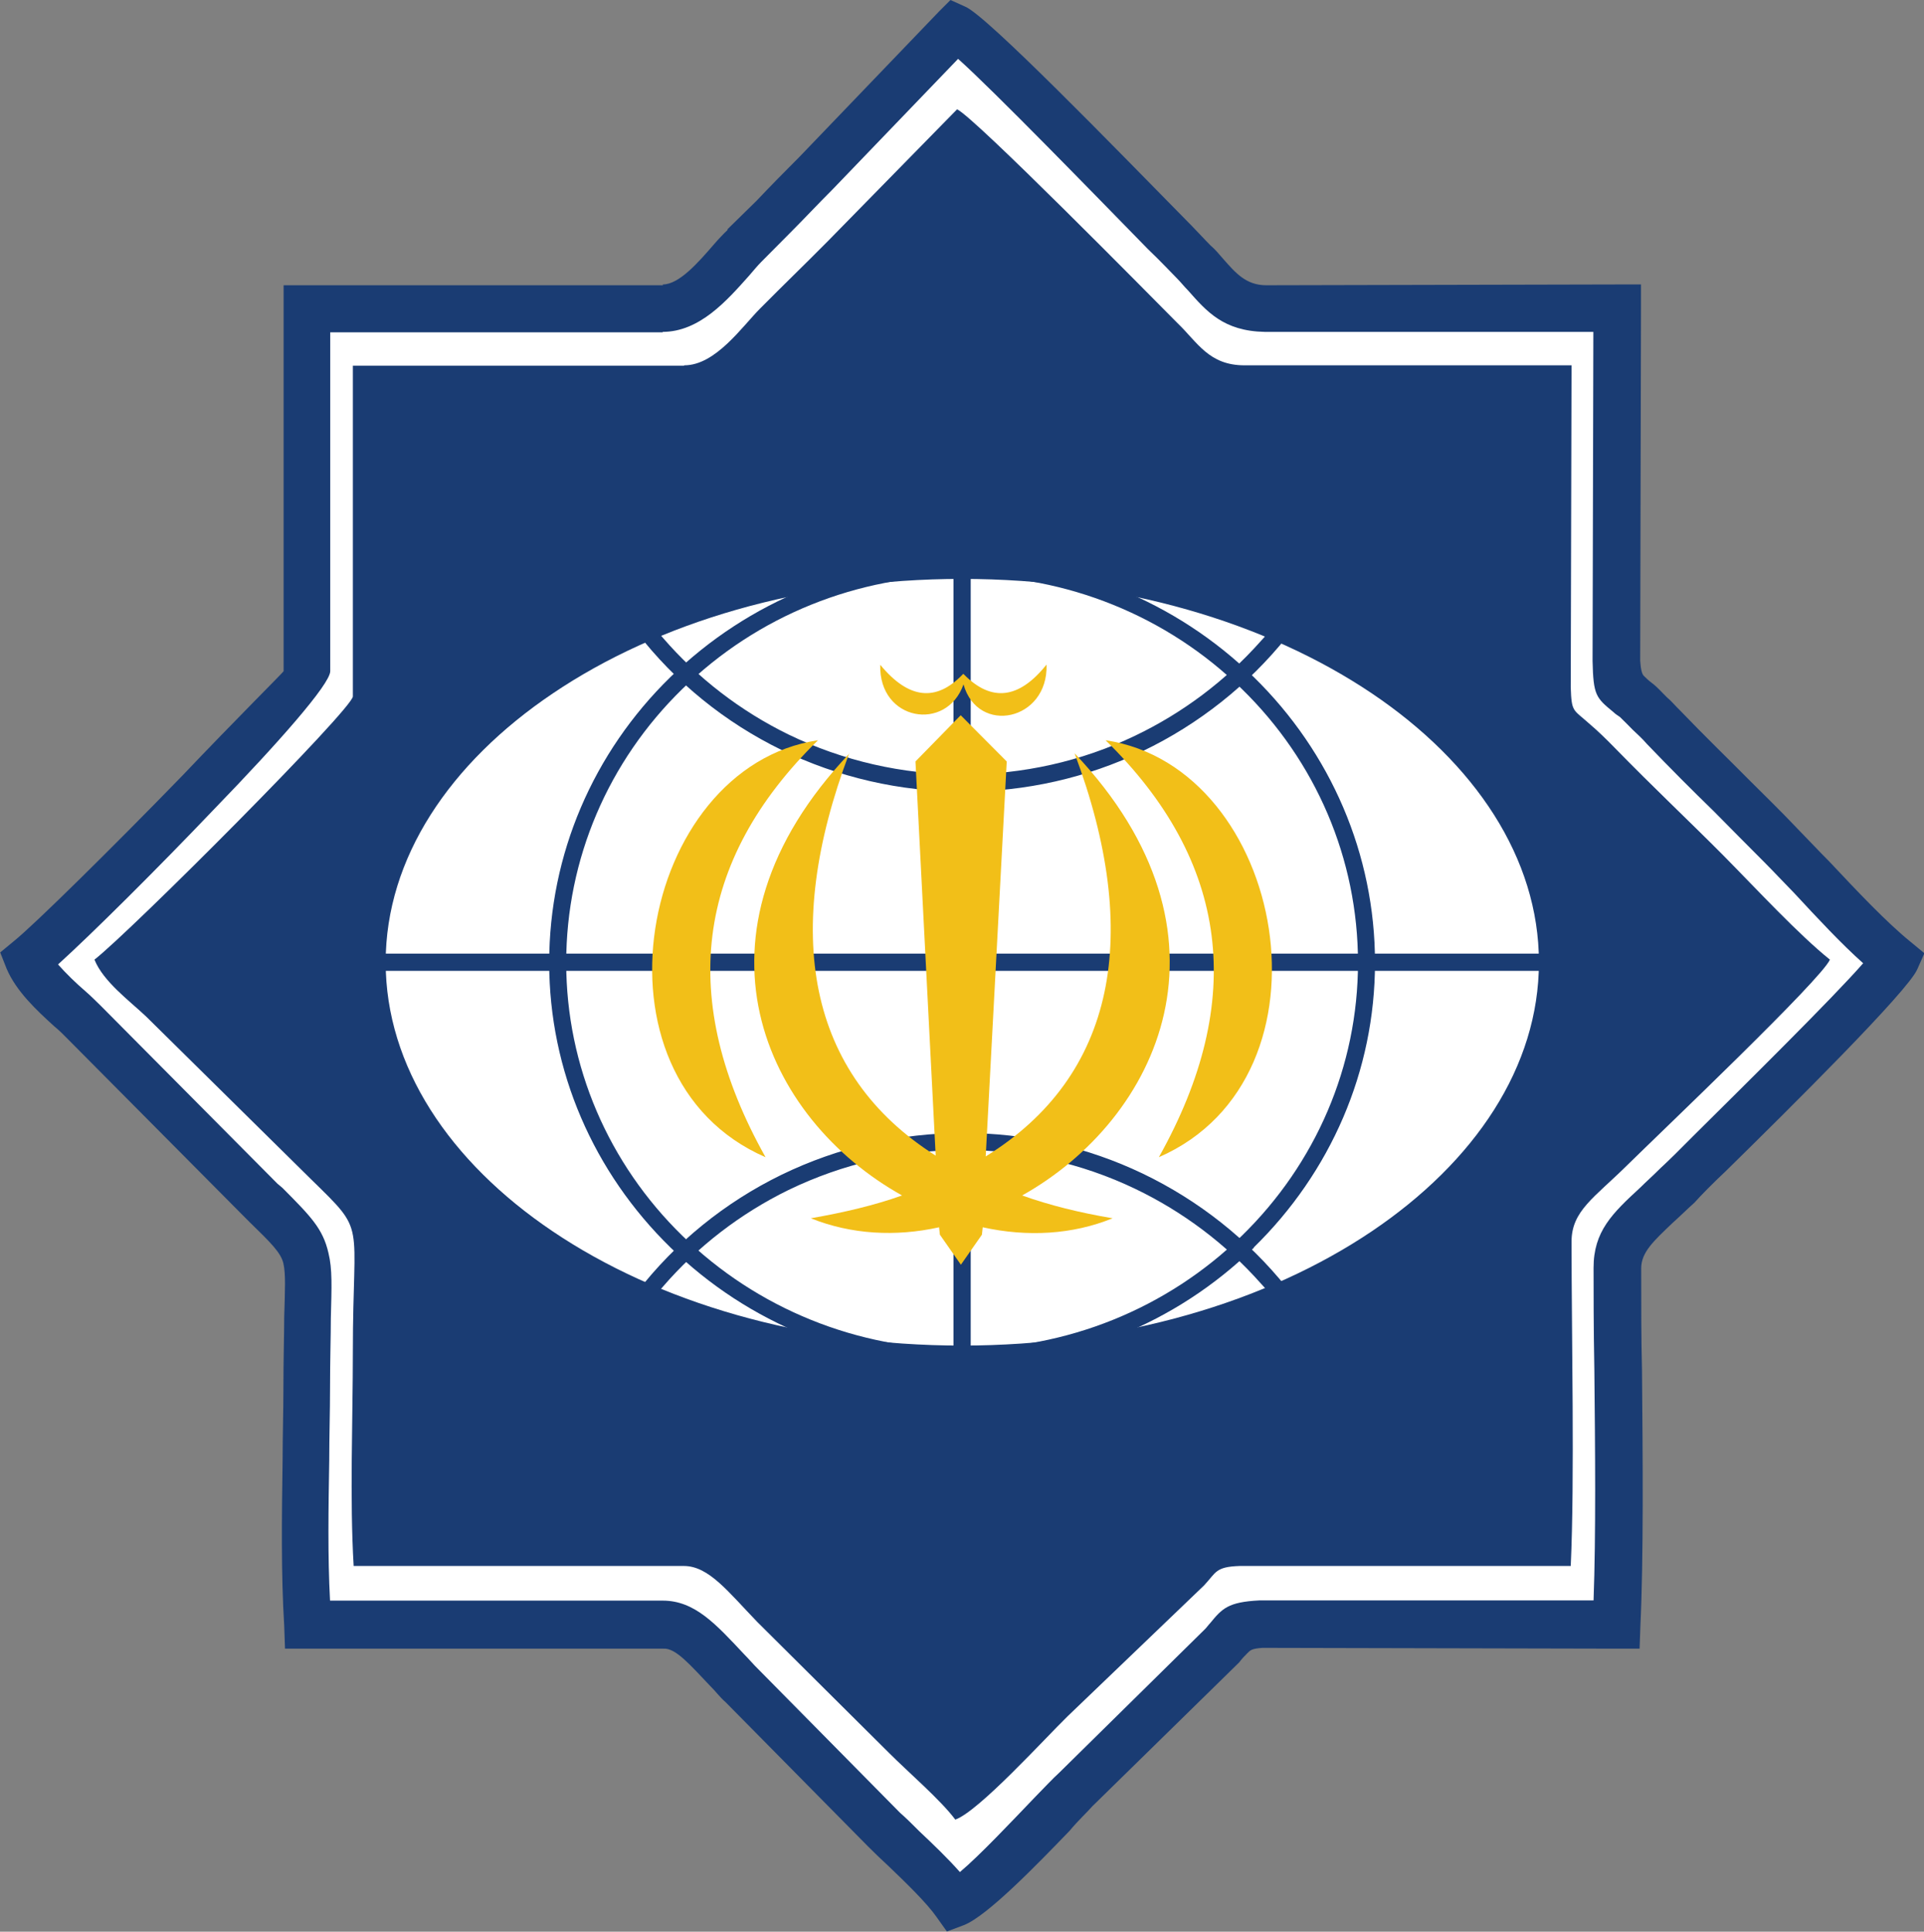
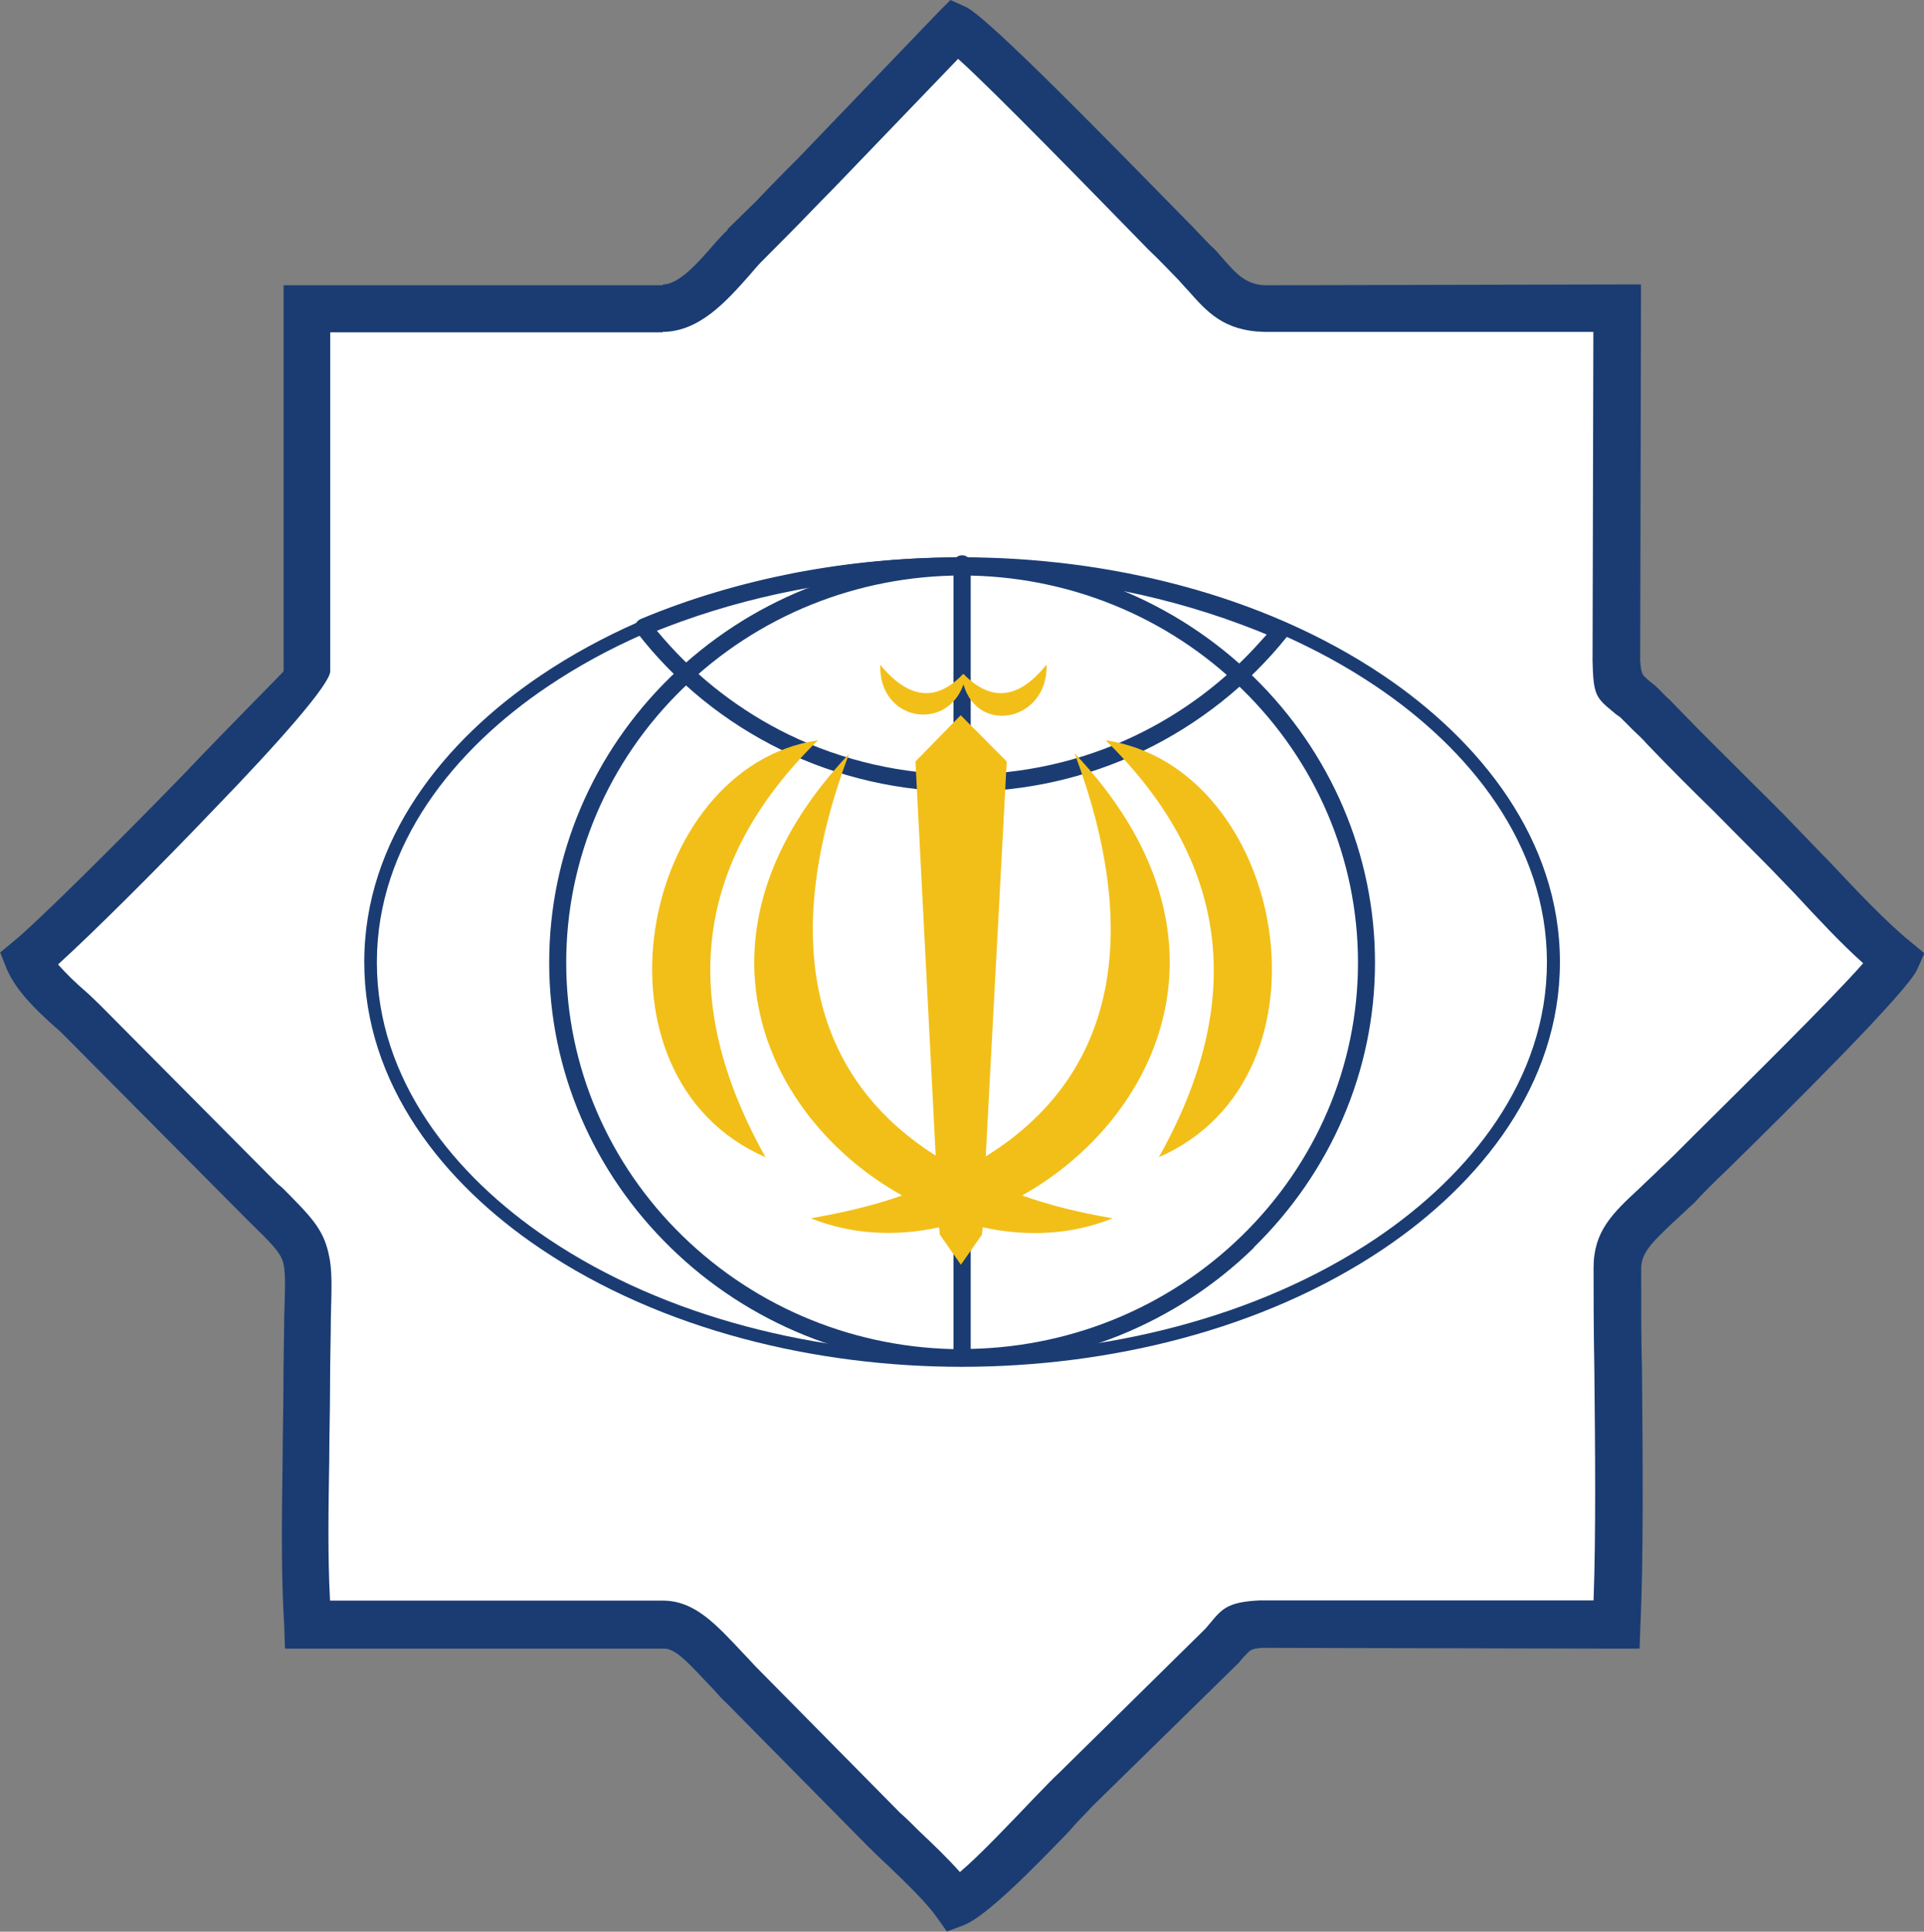
<svg xmlns="http://www.w3.org/2000/svg" id="Layer_2" data-name="Layer 2" viewBox="0 0 96.13 96.5">
  <rect x="0" y="0" width="96.13" height="96.5" fill="#808080" stroke="none" />
  <defs>
    <style>
      .cls-1 {
        fill: #f2bf18;
      }

      .cls-1, .cls-2, .cls-3 {
        fill-rule: evenodd;
        stroke-width: 0px;
      }

      .cls-2 {
        fill: #fff;
      }

      .cls-3 {
        fill: #1a3c73;
      }
    </style>
  </defs>
  <g id="Layer_1-2" data-name="Layer 1">
    <g>
      <path class="cls-2" d="M33.12,15.43H15.33v18.11c0,.65-11.94,12.83-13.92,14.41.48,1.22,1.94,2.27,2.78,3.13l8.88,8.89c3.03,3.04,2.26,2.07,2.26,9.42,0,3.82-.2,8.08.04,11.81l17.75-.04c1.33,0,2.34,1.42,3.95,3.09l7.06,7.15c1.05,1.06,2.78,2.6,3.55,3.69,1.25-.49,4.84-4.47,6.05-5.68l7.34-7.15c.65-.73.61-1.01,1.9-1.1l17.79.04c.24-4.79.04-12.75.04-17.82,0-1.66,1.25-2.4,2.98-4.14,1.98-1.99,10.45-10.15,10.93-11.29-1.73-1.34-3.91-3.82-5.73-5.68-1.98-2.03-3.71-3.65-5.85-5.93-.48-.49-.89-.89-1.41-1.34-.85-.77-.93-.57-.93-1.95V15.39s-17.55.04-17.55.04c-1.94-.04-2.54-1.26-3.63-2.35-1.53-1.54-10.85-11.25-11.86-11.65l-6.98,7.23c-1.25,1.26-2.34,2.35-3.59,3.65-.97.97-2.38,3.13-4.07,3.13Z" />
      <path class="cls-3" d="M15.33,14.25h17.79v-.04c.81,0,1.77-1.1,2.54-1.99.24-.28.48-.53.69-.73v-.04l1.45-1.42c.69-.73,1.37-1.42,2.14-2.19l6.98-7.27.57-.57h0l.73.33c1.05.41,7.66,7.23,10.85,10.47.65.65,1.13,1.18,1.41,1.46.24.2.44.45.65.69.61.69,1.13,1.3,2.14,1.3l17.55-.04h1.17s0,1.18,0,1.18l-.04,17.62q.04.65.2.77c.08.08.2.2.36.32.32.24.52.49.77.73.24.2.44.45.69.69,1.21,1.26,2.3,2.31,3.35,3.37.81.81,1.65,1.62,2.5,2.52.52.53,1.05,1.1,1.57,1.62,1.41,1.5,2.86,3.04,4.07,4.02l.69.57-.36.81c-.48,1.1-6.33,6.9-9.56,10.07-.69.65-1.25,1.22-1.57,1.58-.36.32-.73.69-1.09,1.01-.93.89-1.57,1.46-1.57,2.27,0,1.99,0,3.49.04,5.07.04,4.47.08,9.42-.08,12.79l-.04,1.14h-1.13s-17.71-.04-17.71-.04c-.56.04-.61.12-.77.28-.12.12-.24.24-.4.45l-7.34,7.19c-.24.28-.69.69-1.13,1.22-1.65,1.71-4.12,4.26-5.28,4.71l-.85.32-.52-.73c-.48-.69-1.53-1.71-2.42-2.56-.36-.33-.73-.69-1.01-.97l-7.1-7.19c-.32-.28-.52-.57-.77-.81-1.01-1.06-1.73-1.91-2.34-1.87H15.37s-1.13,0-1.13,0l-.04-1.14c-.16-2.6-.12-5.48-.08-8.28,0-1.22.04-2.4.04-3.57,0-1.5.04-2.68.04-3.57.04-1.38.08-2.15-.04-2.68-.12-.53-.6-1.01-1.69-2.07l-.24-.24-8.83-8.89c-.24-.24-.44-.45-.69-.65-.89-.81-1.9-1.75-2.38-2.88l-.32-.81.69-.57c1.01-.81,4.96-4.71,8.39-8.24,2.7-2.84,5.08-5.2,5.08-5.24V15.43s0-1.18,0-1.18h1.17ZM33.12,16.6h-16.62v16.93c0,.65-2.66,3.65-5.77,6.86-2.86,3-6.13,6.25-7.83,7.79.4.45.89.93,1.37,1.34.28.24.56.53.77.73l8.83,8.89.24.2c1.41,1.42,2.02,2.03,2.3,3.25.2.81.16,1.7.12,3.25,0,.93-.04,2.07-.04,3.53,0,1.18-.04,2.4-.04,3.61-.04,2.35-.08,4.75.04,6.98h16.62c1.61,0,2.66,1.18,4.07,2.68.24.24.48.53.73.77l7.06,7.15c.28.24.61.57.97.93.69.65,1.41,1.34,2.02,2.03.97-.81,2.58-2.52,3.75-3.74.48-.49.89-.93,1.21-1.22l7.3-7.19c.08-.08.16-.2.24-.28.6-.73.89-1.06,2.46-1.14h.04s16.66,0,16.66,0c.12-3.25.08-7.59.04-11.49-.04-2.11-.04-4.06-.04-5.12,0-1.83.93-2.72,2.34-4.02.28-.28.61-.57,1.01-.97.36-.33.93-.89,1.61-1.58,2.58-2.56,7.02-6.94,8.51-8.65-1.09-.97-2.3-2.27-3.43-3.49-.52-.53-1.05-1.1-1.53-1.58-.89-.89-1.69-1.7-2.5-2.52-1.09-1.06-2.14-2.11-3.35-3.37-.24-.28-.48-.49-.69-.69-.2-.2-.4-.41-.65-.65-.12-.08-.24-.16-.32-.24-.89-.73-1.01-.85-1.05-2.56l.04-16.44h-16.38s-.04,0-.04,0c-2.06-.04-2.9-1.02-3.83-2.07-.2-.2-.36-.41-.56-.61-.28-.28-.77-.81-1.45-1.46-2.62-2.68-7.71-7.92-9.48-9.5l-6.25,6.5c-.77.77-1.45,1.5-2.18,2.23l-1.41,1.42c-.2.2-.4.45-.61.69-1.09,1.22-2.46,2.8-4.32,2.8Z" />
-       <path class="cls-3" d="M48.05,67.22c8,0,15.25-2.18,20.49-5.71,5.15-3.47,8.35-8.22,8.35-13.44,0-5.2-3.2-9.97-8.36-13.44-5.24-3.52-12.48-5.71-20.47-5.71-7.98,0-15.21,2.19-20.44,5.72-5.15,3.47-8.35,8.23-8.35,13.43s3.19,9.97,8.34,13.44c5.23,3.53,12.47,5.71,20.45,5.71h0ZM69.35,62.74c-5.47,3.68-13.01,5.96-21.31,5.96-8.28,0-15.81-2.28-21.27-5.97-5.55-3.74-8.99-8.93-8.99-14.67,0-5.73,3.45-10.92,9.01-14.67,5.47-3.68,12.99-5.97,21.26-5.97,8.29,0,15.82,2.29,21.29,5.97,5.57,3.74,9.02,8.94,9.02,14.67,0,5.74-3.44,10.93-9,14.67Z" />
-       <path class="cls-3" d="M48.05,28.3h0c16.34,0,29.57,8.93,29.57,19.89,0,11-13.23,19.89-29.57,19.89-16.3,0-29.53-8.89-29.53-19.89,0-10.96,13.23-19.89,29.53-19.89h0ZM34.17,18.27h-16.54v16.52c0,.61-11.05,11.69-12.91,13.15.44,1.1,1.77,2.07,2.58,2.84l8.23,8.12c2.82,2.76,2.1,1.91,2.1,8.61,0,3.45-.16,7.35.04,10.72h16.5c1.25,0,2.22,1.3,3.67,2.8l6.58,6.54c.97.97,2.58,2.35,3.31,3.33,1.17-.41,4.48-4.06,5.61-5.16l6.82-6.54c.61-.65.56-.93,1.78-.97h16.54c.2-4.34.04-11.57.04-16.2,0-1.54,1.13-2.19,2.78-3.82,1.82-1.79,9.68-9.26,10.13-10.27-1.57-1.26-3.63-3.49-5.32-5.2-1.86-1.87-3.43-3.33-5.45-5.4-.44-.45-.81-.81-1.29-1.22-.77-.69-.85-.53-.89-1.79l.04-16.08h-16.34c-1.78,0-2.34-1.14-3.35-2.11-1.41-1.42-10.13-10.27-11.01-10.68l-6.49,6.62c-1.17,1.18-2.18,2.15-3.35,3.33-.89.89-2.22,2.84-3.79,2.84Z" />
      <g>
        <path class="cls-3" d="M69.12,62.39c4.85-3.26,8.82-8.21,8.82-14.33,0-6.11-3.99-11.06-8.83-14.32-6.08-4.09-13.81-5.9-21.06-5.9-7.24,0-14.96,1.81-21.03,5.9-4.84,3.26-8.82,8.21-8.82,14.32,0,6.11,3.96,11.06,8.81,14.32,6.07,4.09,13.8,5.9,21.04,5.9,7.25,0,14.99-1.8,21.07-5.89h0ZM48.04,67.64c-7.11,0-14.72-1.76-20.69-5.78-4.66-3.14-8.52-7.91-8.52-13.79,0-5.88,3.88-10.65,8.54-13.78,5.96-4.02,13.56-5.79,20.67-5.79,7.12,0,14.73,1.76,20.7,5.78,4.66,3.13,8.55,7.9,8.55,13.79s-3.87,10.65-8.53,13.79c-5.98,4.02-13.59,5.78-20.72,5.78Z" />
-         <path class="cls-3" d="M77.62,47.64H18.52c-.24,0-.43.19-.43.43,0,.24.19.43.43.43h59.1c.24,0,.43-.19.43-.43s-.19-.43-.43-.43Z" />
        <path class="cls-3" d="M47.85,27.85c-2.75,0-5.5.26-8.2.78-2.6.51-5.17,1.26-7.63,2.29-.04.02-.08.04-.12.07-.19.14-.22.42-.08.6,1.92,2.49,4.41,4.5,7.22,5.87,2.84,1.38,5.94,2.09,9.09,2.09,3.11,0,6.17-.69,8.97-2.03,2.79-1.34,5.26-3.29,7.2-5.71.03-.03.05-.07.07-.11.09-.22,0-.47-.22-.56-2.51-1.1-5.16-1.91-7.84-2.45-2.78-.56-5.63-.83-8.46-.83h0ZM56.14,29.53c2.3.46,4.56,1.13,6.74,2l.41.17-.3.33c-1.75,1.97-3.89,3.58-6.27,4.72-2.69,1.29-5.63,1.94-8.61,1.94-3.02,0-6-.68-8.72-2-2.39-1.17-4.54-2.82-6.28-4.84l-.29-.34.41-.16c2.12-.82,4.32-1.44,6.55-1.87,2.65-.51,5.35-.76,8.04-.76s5.57.27,8.3.82Z" />
        <path class="cls-3" d="M62.64,62.32c3.84-3.75,6.06-8.82,6.06-14.23,0-5.41-2.21-10.5-6.05-14.26-3.91-3.82-9.14-5.92-14.58-5.92-5.45,0-10.67,2.1-14.58,5.92-3.85,3.76-6.05,8.85-6.05,14.26,0,5.41,2.22,10.48,6.06,14.23,3.91,3.82,9.14,5.91,14.58,5.91,5.44,0,10.67-2.09,14.58-5.91h0ZM48.07,67.4c-5.22,0-10.23-2.01-13.98-5.67-3.68-3.59-5.8-8.46-5.8-13.64,0-5.19,2.11-10.07,5.8-13.67,3.75-3.67,8.76-5.67,13.98-5.67,5.22,0,10.24,2.01,13.98,5.67,3.69,3.6,5.8,8.48,5.8,13.67,0,5.18-2.12,10.05-5.8,13.64-3.75,3.66-8.76,5.66-13.98,5.66Z" />
        <path class="cls-3" d="M47.64,28.13v39.74c0,.23.21.39.43.39s.43-.16.43-.39V28.13c0-.23-.21-.39-.43-.39s-.43.16-.43.39Z" />
-         <path class="cls-3" d="M47.85,68.29c-2.75,0-5.5-.26-8.2-.78-2.6-.51-5.17-1.26-7.63-2.29-.04-.02-.08-.04-.12-.06-.19-.15-.22-.42-.08-.6,1.92-2.49,4.41-4.5,7.22-5.87,2.84-1.38,5.94-2.09,9.09-2.09,3.11,0,6.17.69,8.97,2.03,2.79,1.34,5.26,3.29,7.2,5.71.03.03.05.07.07.11.09.22,0,.47-.22.56-2.51,1.1-5.16,1.91-7.84,2.45-2.78.56-5.63.83-8.46.83h0ZM56.14,66.61c2.3-.46,4.56-1.13,6.74-2l.41-.17-.3-.33c-1.75-1.97-3.89-3.58-6.27-4.72-2.69-1.29-5.63-1.94-8.61-1.94-3.02,0-6,.68-8.72,2-2.39,1.17-4.54,2.82-6.28,4.84l-.29.34.41.16c2.12.82,4.32,1.44,6.55,1.87,2.65.51,5.35.76,8.04.76,2.78,0,5.57-.27,8.3-.82Z" />
      </g>
      <path class="cls-1" d="M42.45,37.63h0c-8.59,9.05-4.24,18.27,2.62,22.09-1.37.49-2.9.85-4.56,1.14,2.02.81,4.24.93,6.41.45l.04.37,1.05,1.5,1.05-1.5.04-.37c2.22.49,4.48.37,6.49-.45-1.65-.28-3.15-.65-4.52-1.14,6.82-3.82,11.21-13.03,2.62-22.09,3.39,9.05,2.06,16.12-4.44,20.14l1.05-19.73-2.3-2.31-2.26,2.31,1.01,19.69c-6.41-4.06-7.71-11.12-4.32-20.1h0ZM40.87,36.98h0c-6.17,6.05-7.02,12.99-2.62,20.83-9.24-4.02-6.33-19.49,2.62-20.83h0ZM55.24,36.98h0c9,1.34,11.86,16.81,2.66,20.83,4.4-7.84,3.51-14.78-2.66-20.83h0ZM52.29,33.21c.08,2.8-3.43,3.53-4.15.98-.85,2.4-4.24,1.83-4.16-.98,1.41,1.71,2.78,1.87,4.11.49l.04-.04.04.04c1.37,1.38,2.74,1.22,4.11-.49Z" />
    </g>
  </g>
</svg>